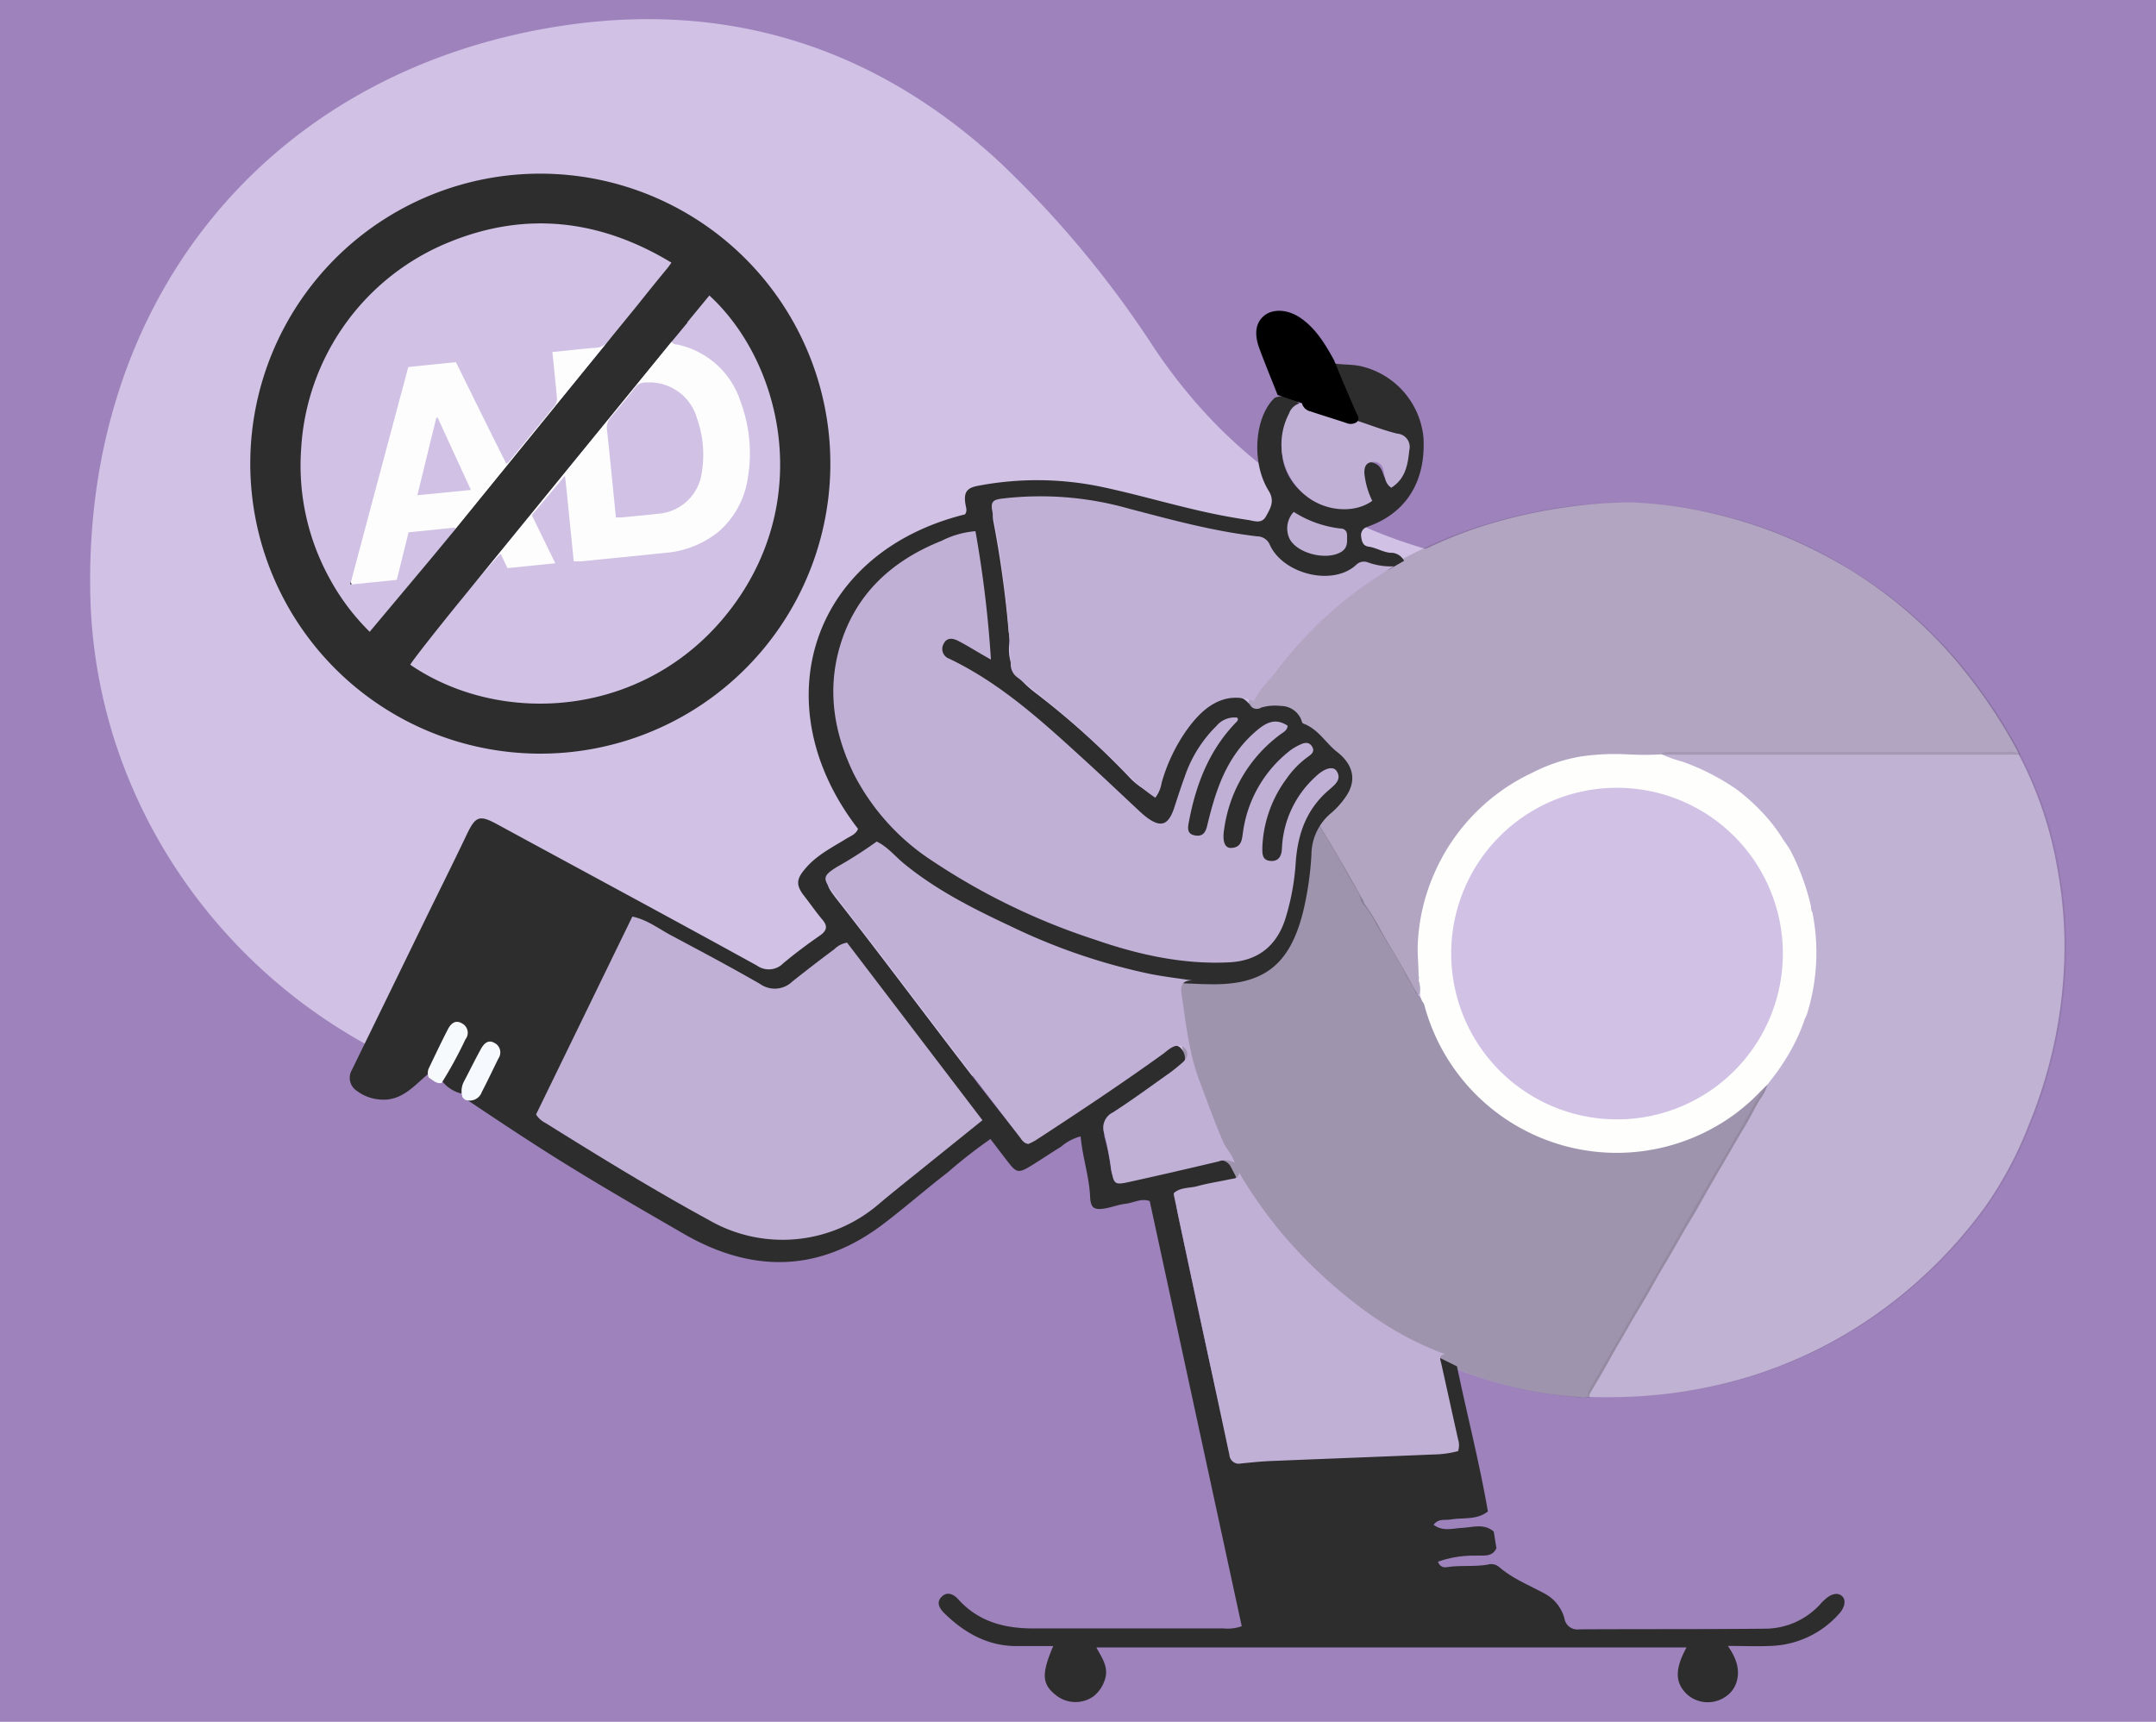
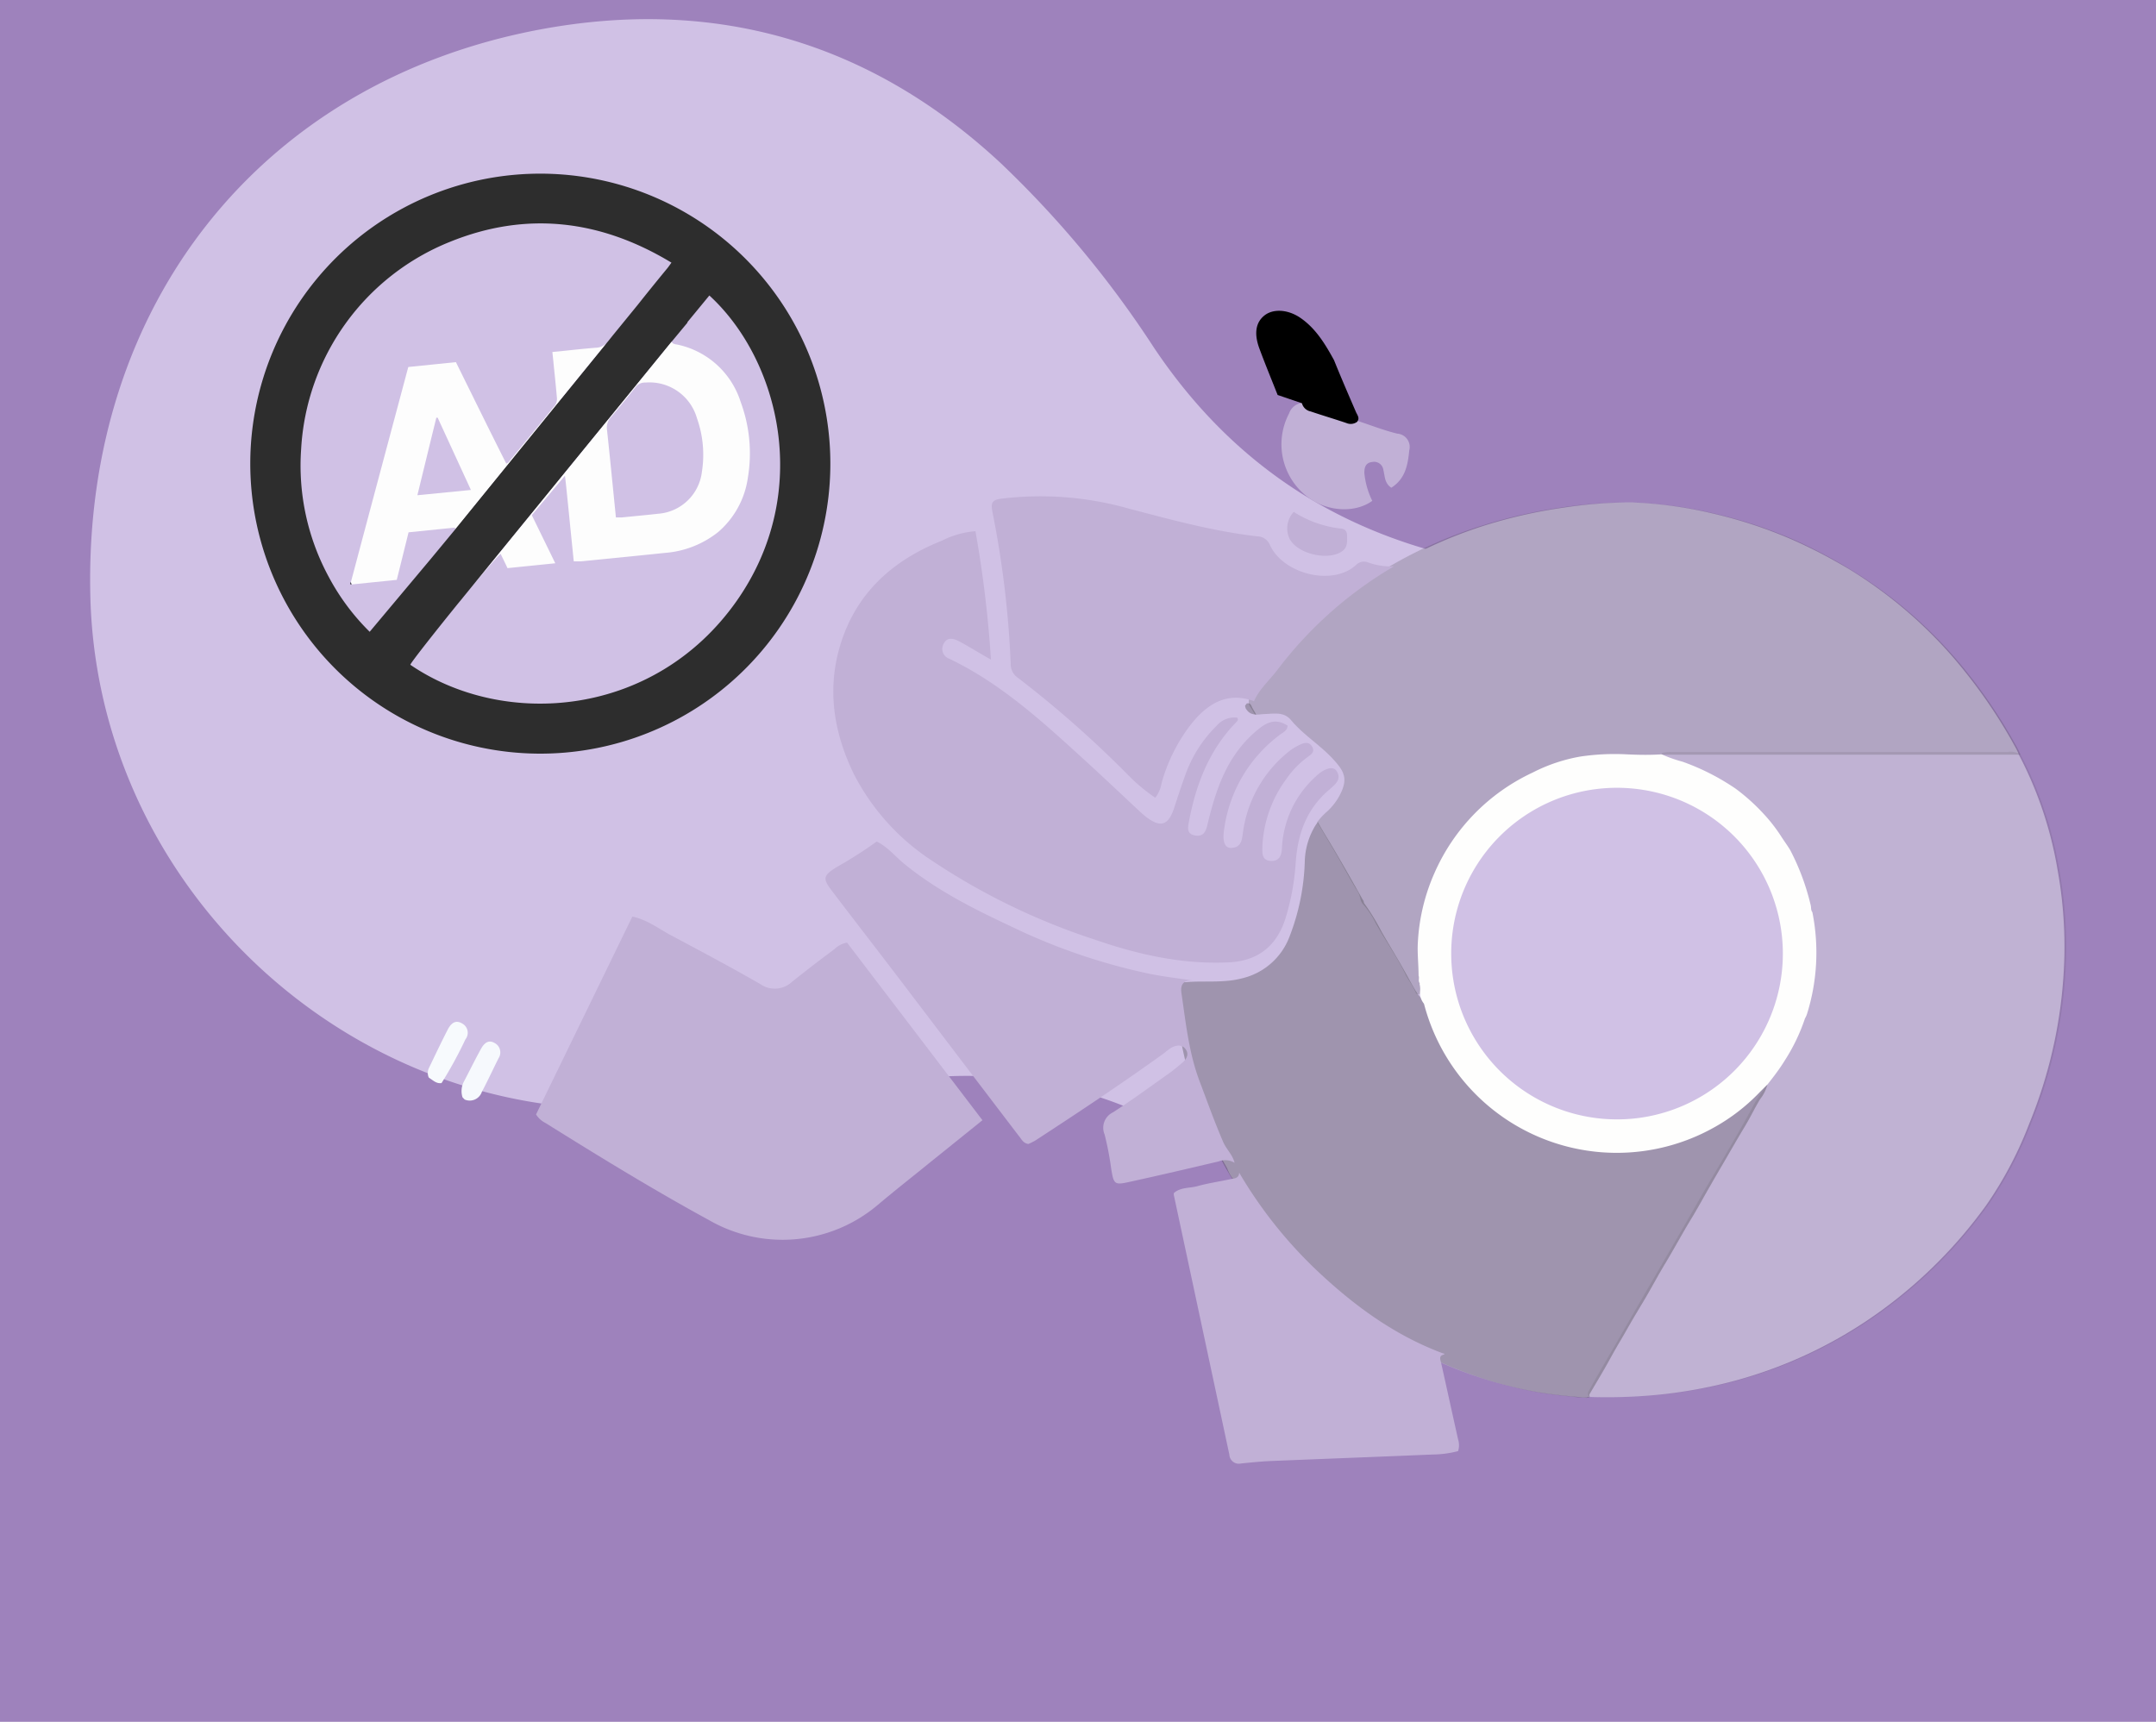
<svg xmlns="http://www.w3.org/2000/svg" id="Layer_1" data-name="Layer 1" viewBox="0 0 310.5 248">
  <defs>
    <style>.cls-1{fill:#9e82bc;}.cls-2{fill:#d0c1e5;}.cls-3,.cls-4,.cls-5,.cls-7{fill:#2d2d2d;}.cls-3{opacity:0.1;}.cls-4{opacity:0.19;}.cls-5{opacity:0.3;}.cls-6{fill:#fefefd;}.cls-8{fill:#c1b0d6;}.cls-9{fill:#f7fafd;}.cls-10{fill:#f6f9fd;}.cls-11{fill:#fdfdfd;}</style>
  </defs>
  <rect class="cls-1" x="-3.74" y="-3.5" width="317.97" height="254.99" />
  <path class="cls-2" d="M272.66,172.83c-2,6.68-7.38,10.43-13,13.45-21.7,11.76-42.81,10.08-63-3.88-5.73-4-11.08-8.49-16.65-12.7-15.46-11.67-32.33-17.1-52-13.77-13.43,2.27-27,4.11-40.82,3.8C47,158.81,13.69,125.65,13,85.35,12.21,44,37.48,11.79,77.81,4.24c25-4.66,47.36,1.67,66.25,19.2A147.82,147.82,0,0,1,166.14,50c13.16,19.71,31.8,29.72,55.05,32.12,8.27.86,16.51,2.07,24.67,3.63,4,.76,8.65,1.14,10.95,5.6-.73,4.33-4.59,5.7-7.61,7.7-8,5.32-16.53,9.91-24.27,15.64-9.22,6.81-10.1,13.63-2.53,22.27,11.4,13,24.45,23.93,40.92,30.18C266.72,168.45,270.67,169.12,272.66,172.83Z" />
  <path class="cls-2" d="M290.75,108.7a55.41,55.41,0,0,1,5.56,16.51,62.25,62.25,0,0,1,1,12.19,67.83,67.83,0,0,1-5.07,24.46,55.24,55.24,0,0,1-6.2,11.75,67.49,67.49,0,0,1-14.53,14.74,64.32,64.32,0,0,1-24.35,11.19,68.66,68.66,0,0,1-8.32,1.35,75.8,75.8,0,0,1-10.11.31c-.57-.39-.18-.8,0-1.15,1.32-2.38,2.71-4.72,4.07-7.08q2.92-5.08,5.87-10.15c1.81-3.12,3.63-6.24,5.42-9.38,2.69-4.73,5.57-9.36,8.15-14.16a13.55,13.55,0,0,1,1.13-1.8,3.48,3.48,0,0,0,.65-1.34c.74-1.26,1.73-2.34,2.53-3.54a15.17,15.17,0,0,0,2.88-5.86,1,1,0,0,1,.15-.24,15.6,15.6,0,0,0,1.15-4.16,27.78,27.78,0,0,0,.47-4.48c0-1.72-.25-3.41-.4-5.11a3.35,3.35,0,0,0-.39-1c-.49-1.83-1-3.64-1.58-5.45a24.87,24.87,0,0,0-4.43-7.62,24.38,24.38,0,0,0-9-7.07,38.53,38.53,0,0,0-5.2-2,3,3,0,0,1-1-.43c-.33-.25-.39-.51,0-.75a4.46,4.46,0,0,1,1.41-.11H289A2.59,2.59,0,0,1,290.75,108.7Z" />
  <path class="cls-2" d="M290.75,108.7h-51l-.69,0,0,0,0,0h0c-.28.34-.69.28-1.07.29l-1.54,0h-1.07c-1.29,0-2.59,0-3.88,0h-.11a24.76,24.76,0,0,0-12.78,3.69c-.3.18-.6.35-.89.54l-.09.06a27.86,27.86,0,0,0-11.38,13.79,26.81,26.81,0,0,0-1.84,8.55c-.07,1.6.1,3.18.06,4.77a2.71,2.71,0,0,0,.08,1.06,1.23,1.23,0,0,1,0,.27,6.48,6.48,0,0,0-.08,1,.59.59,0,0,1-.05.19.39.39,0,0,1-.08.14l-.08.1-.21,0a.36.36,0,0,1-.35-.23c-.4-1-1.09-1.82-1.56-2.78-.65-1.35-1.45-2.63-2.23-3.91-.67-1.11-1.36-2.21-2-3.34a11.31,11.31,0,0,0-1.87-2.78,1.66,1.66,0,0,1-.3-.61,4,4,0,0,0-.7-1.6c-1.09-1.82-2.07-3.7-3.15-5.52-.69-1.15-1.37-2.3-2-3.46a.35.35,0,0,1,.05-.08c.11-.17.22-.34.35-.51l0-.07a10,10,0,0,1,1.29-1.41,8.55,8.55,0,0,0,2.07-2.71c1-2.08.56-3.12-1-4.83-1.89-2.1-4.34-3.55-6.15-5.72-1-1.22-2.42-.93-3.75-.87-.45,0-.91.1-1.34.08h-.11a1.78,1.78,0,0,1-.75-.2l-.18-.12c-.17-.31-.35-.6-.54-.9l0,0a.05.05,0,0,1,0,0h0a1,1,0,0,0,.08-.11l.15-.21a.63.63,0,0,1,.4,0,1.58,1.58,0,0,1,.12-.9,34.25,34.25,0,0,1,3.35-4.67,60.55,60.55,0,0,1,8.27-8.29,64.44,64.44,0,0,1,8.88-6.11h0l.25-.14a64.73,64.73,0,0,1,12.93-5.6A71.92,71.92,0,0,1,225.3,73.1a64.42,64.42,0,0,1,8.76-.73l1.11,0A60.34,60.34,0,0,1,246.83,74a65.6,65.6,0,0,1,11.44,3.8c.81.36,1.61.73,2.4,1.12,1.9.92,3.74,1.94,5.54,3A64,64,0,0,1,283,96.75a74.62,74.62,0,0,1,7.4,11.15l.21.45Z" />
  <path class="cls-2" d="M254.3,156.21a.76.76,0,0,1,0,.16,3.33,3.33,0,0,1-.45,1.06c-.19.31-.4.6-.58.9-.76,1.26-1.39,2.59-2.15,3.85-1.05,1.74-2.06,3.5-3.08,5.26-.64,1.08-1.27,2.18-1.89,3.27-1,1.73-2,3.49-3,5.2-1.2,2-2.28,4-3.48,6-1,1.64-1.89,3.33-2.87,5-.85,1.45-1.74,2.88-2.56,4.34s-1.67,2.83-2.46,4.28c-1,1.76-2,3.47-3,5.19a.38.38,0,0,0,0,.47c-.09,0-.19.08-.28.1l0,0-.17,0c-2.3-.17-4.59-.39-6.86-.78a60.59,60.59,0,0,1-11.92-3.4c-.79-.32-1.59-.65-2.38-1A65,65,0,0,1,190,185a69,69,0,0,1-7.67-8.1,71.72,71.72,0,0,1-4.69-7,6.3,6.3,0,0,1-.91-1.62,60.34,60.34,0,0,1-7.63-23.87,3,3,0,0,1,.43-2.32,2.09,2.09,0,0,1,1.63-.62c2.73-.24,5.49.16,8.22-.56a9.67,9.67,0,0,0,6.82-6,32.36,32.36,0,0,0,2.2-10.82,10.34,10.34,0,0,1,1.45-5.06.35.35,0,0,1,.05-.08c.42.73.86,1.46,1.29,2.18,1.67,2.77,3.26,5.59,4.85,8.41a.94.94,0,0,1,.19.51,33.34,33.34,0,0,1,2.53,4.11c1,1.76,2.07,3.48,3.06,5.25.61,1.07,1.18,2.15,1.81,3.22a6.9,6.9,0,0,0,.42.63,6.73,6.73,0,0,0,1,1,20.3,20.3,0,0,1,1.29,3.38,28.26,28.26,0,0,0,4.7,7.89,27.49,27.49,0,0,0,7.6,6.36h0a29.16,29.16,0,0,0,7.19,2.85,27.53,27.53,0,0,0,7.24.88A29.12,29.12,0,0,0,245,162.83a24.82,24.82,0,0,0,7.91-5.76C253.24,156.66,253.57,156.07,254.3,156.21Z" />
  <path class="cls-2" d="M254.3,156.21,253,157.47a27.57,27.57,0,0,1-6.3,4.85,28.68,28.68,0,0,1-41.89-17.7,1.19,1.19,0,0,0-.09-.15,2.43,2.43,0,0,1-.48-1.73,2.82,2.82,0,0,0-.08-1,.18.18,0,0,0,0-.16c-.22-.33,0-.71-.14-1.05,0-1.57-.19-3.13-.1-4.71a28.1,28.1,0,0,1,2.41-10.13,28.66,28.66,0,0,1,14.11-14.41,24.07,24.07,0,0,1,6.88-2.31,33.53,33.53,0,0,1,6.64-.32c1.69.08,3.38.11,5.07,0a19.55,19.55,0,0,0,3,1.06,33.19,33.19,0,0,1,7.67,3.9,27.94,27.94,0,0,1,3.88,3.47,23.44,23.44,0,0,1,2.71,3.47c.41.64.87,1.25,1.26,1.91a33.68,33.68,0,0,1,2.94,7.92c.09.34,0,.71.24,1a29.61,29.61,0,0,1-.74,14.57,3.17,3.17,0,0,1-.32.73h0a26.48,26.48,0,0,1-2.87,6C256,154,255.17,155.11,254.3,156.21Z" />
  <path class="cls-2" d="M232.64,113.47a23.88,23.88,0,1,1-23.93,23.84A23.85,23.85,0,0,1,232.64,113.47Z" />
  <path class="cls-3" d="M291,108.7a55.41,55.41,0,0,1,5.56,16.51,62.25,62.25,0,0,1,1,12.19,67.83,67.83,0,0,1-5.07,24.46,55.24,55.24,0,0,1-6.2,11.75,67.49,67.49,0,0,1-14.53,14.74,64.39,64.39,0,0,1-24.35,11.19,68.66,68.66,0,0,1-8.32,1.35,75.8,75.8,0,0,1-10.11.31c-.57-.39-.19-.8,0-1.15,1.32-2.38,2.71-4.72,4.07-7.08q2.92-5.08,5.87-10.15c1.81-3.12,3.63-6.24,5.42-9.38,2.69-4.73,5.57-9.36,8.15-14.16a13.55,13.55,0,0,1,1.13-1.8,3.48,3.48,0,0,0,.65-1.34c.74-1.26,1.73-2.34,2.53-3.54a15.17,15.17,0,0,0,2.88-5.86,1,1,0,0,1,.15-.24,15.6,15.6,0,0,0,1.15-4.16,27.78,27.78,0,0,0,.47-4.48c0-1.72-.25-3.41-.4-5.11a3.35,3.35,0,0,0-.39-1c-.49-1.83-1-3.64-1.58-5.45a24.87,24.87,0,0,0-4.43-7.62,24.38,24.38,0,0,0-9-7.07,38.53,38.53,0,0,0-5.2-2,3,3,0,0,1-1-.43c-.33-.25-.39-.51,0-.75a4.46,4.46,0,0,1,1.41-.11h48.26A2.59,2.59,0,0,1,291,108.7Z" />
  <path class="cls-4" d="M291,108.7H240.27l-1,0-.06.07a.79.79,0,0,1-.2.17.92.92,0,0,1-.39.11,4,4,0,0,1-.49,0l-2.27,0h-1.07c-1,0-2.09,0-3.14,0h-.85a25.15,25.15,0,0,0-12,3.69,27.84,27.84,0,0,0-12.36,14.39,26.81,26.81,0,0,0-1.84,8.55c-.07,1.6.1,3.18.06,4.77a2.71,2.71,0,0,0,.08,1.06,1.23,1.23,0,0,1,0,.27c-.14.43.06.93-.21,1.31h0l-.08.1-.21,0a.36.36,0,0,1-.35-.23l0,0a1.47,1.47,0,0,0-.1-.22c-.4-.88-1-1.65-1.44-2.52-.65-1.35-1.45-2.63-2.23-3.91-.68-1.11-1.37-2.21-2-3.34a11.31,11.31,0,0,0-1.87-2.78,1.66,1.66,0,0,1-.3-.61,4.17,4.17,0,0,0-.69-1.6c-1.1-1.82-2.08-3.7-3.16-5.52-.8-1.34-1.6-2.7-2.38-4l0-.07a9.49,9.49,0,0,1,1.3-1.41,8.67,8.67,0,0,0,2.06-2.71c1-2.08.56-3.12-1-4.83-1.89-2.1-4.34-3.55-6.15-5.72-1-1.22-2.42-.93-3.75-.87-.45,0-.91.1-1.34.08h-.11c-.23-.41-.48-.82-.73-1.22a1,1,0,0,1-.14-.37,1.58,1.58,0,0,1,.12-.9,35.14,35.14,0,0,1,3.35-4.67,61.12,61.12,0,0,1,8.27-8.29,64.44,64.44,0,0,1,8.88-6.11h0l.25-.14a65,65,0,0,1,12.93-5.6A72.45,72.45,0,0,1,224.8,73.1a64.42,64.42,0,0,1,8.76-.73c.62,0,1.24,0,1.85,0A60.34,60.34,0,0,1,247.07,74a65.6,65.6,0,0,1,11.44,3.8A69.69,69.69,0,0,1,266.45,82a64,64,0,0,1,16.78,14.76,74.56,74.56,0,0,1,7.39,11.15C290.76,108.16,290.87,108.43,291,108.7Z" />
  <path class="cls-5" d="M180.91,102.91h-.11a1.78,1.78,0,0,1-.75-.2l-.18-.12a2,2,0,0,1-.48-.59,2.49,2.49,0,0,1-.08-.35.05.05,0,0,1,0,0h0a1,1,0,0,0,.08-.11l.16-.21a.6.6,0,0,1,.39,0c.24.12.32.45.45.68S180.73,102.6,180.91,102.91Z" />
  <path class="cls-5" d="M254.54,156.21a5.8,5.8,0,0,1-1.06,2.12c-.77,1.26-1.39,2.59-2.15,3.85-1.05,1.74-2.06,3.5-3.08,5.26-.64,1.08-1.27,2.18-1.9,3.27-1,1.73-1.94,3.49-3,5.2-1.2,2-2.28,4-3.48,6-1,1.64-1.89,3.33-2.87,5-.85,1.45-1.74,2.88-2.56,4.34s-1.67,2.83-2.46,4.28c-.95,1.76-2,3.47-3,5.19a.38.38,0,0,0,0,.47,1.41,1.41,0,0,1-.51.15l-.51-.05c-.63,0-1.26-.1-1.89-.16-1.49-.14-3-.32-4.45-.57a60.36,60.36,0,0,1-12.11-3.48c-.73-.29-1.46-.6-2.19-.92A64.78,64.78,0,0,1,190.2,185a73.83,73.83,0,0,1-13-15.63,44.76,44.76,0,0,1-3.47-7.09,67.31,67.31,0,0,1-3.5-11.62,68.72,68.72,0,0,1-1.19-8.57,2.11,2.11,0,0,1,1.63-.62c2.73-.24,5.49.16,8.22-.56a9.67,9.67,0,0,0,6.82-6,32.36,32.36,0,0,0,2.2-10.82,10.44,10.44,0,0,1,1.45-5.06.35.35,0,0,1,.05-.08c.11-.17.22-.34.35-.51l0-.07c.53.93,1.08,1.85,1.63,2.76,1.67,2.77,3.26,5.59,4.84,8.41a.88.88,0,0,1,.2.51,32.09,32.09,0,0,1,2.52,4.11c1,1.76,2.08,3.48,3.07,5.25.61,1.07,1.18,2.15,1.81,3.22a1.63,1.63,0,0,0,.11.17,5.27,5.27,0,0,0,.31.46,3.83,3.83,0,0,0,.36.44h0a6.67,6.67,0,0,0,.59.6,19.5,19.5,0,0,1,1.3,3.38,28.26,28.26,0,0,0,4.7,7.89,27.7,27.7,0,0,0,14.8,9.22,27.3,27.3,0,0,0,6.5.88,29,29,0,0,0,12.69-2.84,24.94,24.94,0,0,0,7.91-5.76,4.44,4.44,0,0,1,.67-.7,1,1,0,0,1,.49-.18A1.42,1.42,0,0,1,254.54,156.21Z" />
  <path class="cls-6" d="M254.54,156.21c-.42.42-.85.83-1.26,1.26a27.79,27.79,0,0,1-6.3,4.85,28.68,28.68,0,0,1-41.89-17.7,1.19,1.19,0,0,0-.09-.15,2.43,2.43,0,0,1-.48-1.73,2.82,2.82,0,0,0-.08-1,.18.18,0,0,0,0-.16c-.22-.33,0-.71-.14-1.05,0-1.57-.19-3.13-.11-4.71a28.32,28.32,0,0,1,2.42-10.13,28.66,28.66,0,0,1,14.11-14.41,24.07,24.07,0,0,1,6.88-2.31,33.53,33.53,0,0,1,6.64-.32c1.69.08,3.38.11,5.07,0a19.55,19.55,0,0,0,3,1.06,33.19,33.19,0,0,1,7.67,3.9,28.52,28.52,0,0,1,3.88,3.47,23.44,23.44,0,0,1,2.71,3.47c.41.64.87,1.25,1.26,1.91a33.68,33.68,0,0,1,2.94,7.92c.09.34,0,.71.24,1a29.61,29.61,0,0,1-.74,14.57,3.17,3.17,0,0,1-.32.73h0a26.91,26.91,0,0,1-2.87,6C256.27,154,255.41,155.11,254.54,156.21Z" />
  <path class="cls-2" d="M232.89,113.47A23.88,23.88,0,1,1,209,137.31,23.85,23.85,0,0,1,232.89,113.47Z" />
-   <path class="cls-7" d="M202.21,80.78,200.08,82a6.22,6.22,0,0,1-3.55.23,2.17,2.17,0,0,0-1.91.38c-3.71,2.61-10.15,1.19-12.73-2.79a3.23,3.23,0,0,0-2.44-1.59c-6.77-.85-13.3-2.8-19.91-4.38a39.34,39.34,0,0,0-14.82-1c-1.55.22-1.91.82-1.66,2.23a154,154,0,0,1,2.21,16,5.53,5.53,0,0,1,.14,1.2c-.57,3.53,1.22,5.65,3.91,7.67a115.91,115.91,0,0,1,13.2,11.87,10,10,0,0,0,2.64,2.08c1-.55,1-1.51,1.27-2.29a24.53,24.53,0,0,1,4.25-7.75,9.73,9.73,0,0,1,5.15-3.39c1.45-.34,3-.44,4.08.94a1.2,1.2,0,0,0,1.72.51,6.91,6.91,0,0,1,2.79-.24,3.19,3.19,0,0,1,2.91,1.82c.13.24.17.65.34.71,2.16.77,3.24,2.8,4.9,4.1,2.17,1.69,2.89,3.89,1.38,6.24a11.84,11.84,0,0,1-2.4,2.69,7.82,7.82,0,0,0-2.68,5.86,46.12,46.12,0,0,1-1.23,8.34c-1.93,7.61-5.73,10.52-13.56,10.32-1,0-2-.07-3-.1-15.85-.68-29.29-7.59-41.94-16.4-3.59-2.5-3.45-2.71-7.25-.42-3.38,2-3.43,2.08-1,5.17,8.09,10.32,15.83,20.92,24,31.22,2.58,3.28,2.51,3.19,6.14,1,5.3-3.21,10.27-6.91,15.35-10.44a7.88,7.88,0,0,1,1.54-.95c.79-.31,1.65-.49,2.23.25a2.06,2.06,0,0,1,.07,2.62,8,8,0,0,1-1.94,1.74c-2.56,1.86-5.08,3.78-7.77,5.45a2.61,2.61,0,0,0-1.35,3.21,30.88,30.88,0,0,1,.81,4.16c.19,1.59,1,2,2.48,1.66,3.95-.86,7.85-1.91,11.81-2.67,1.07-.21,2.16-.44,2.93.67l.72,1.38c.59,1.39-.66,1.4-1.33,1.62-1.6.51-3.27.79-4.91,1.14-2.33.5-2.45.67-2,3,2,9.46,4,18.95,6.17,28.39.4,1.77.69,3.57,1.11,5.34.27,1.16.82,1.79,2.07,1.69,6.43-.54,12.89-.42,19.32-1,2.15-.2,4.3-.09,6.45-.16,3.82-.11,4.12-.44,3.28-4.08-.6-2.63-1.19-5.25-1.7-7.89-.13-.67-.82-2,1-1.77l2.46,1.21c1.45,7,3.24,13.87,4.45,20.9-1.59,1.26-3.55.86-5.36,1.16-.81.13-1.75-.18-2.46.76,1.33,1,2.72.52,4.05.45,1.56-.07,3.19-.69,4.61.52l.39,2.4c-.62,1.35-1.88,1-3,1.08a15.28,15.28,0,0,0-5.42.87c.42,1.05,1.17.79,1.78.72,1.79-.19,3.59,0,5.38-.3a1.76,1.76,0,0,1,1.68.37c1.95,1.67,4.32,2.6,6.54,3.81a5.74,5.74,0,0,1,2.83,3.55,1.88,1.88,0,0,0,2.14,1.59c8.88-.05,17.77,0,26.65-.09A10.8,10.8,0,0,0,262.2,231a9.63,9.63,0,0,1,.72-.71c.7-.63,1.68-1,2.35-.41s.36,1.7-.35,2.49a13.74,13.74,0,0,1-9.93,4.7c-1.92.09-3.85,0-6.15,0,1.26,1.81,1.78,3.46,1.25,5.21a3.91,3.91,0,0,1-1.7,2.18,4.49,4.49,0,0,1-5.4-.39c-1.76-1.65-1.83-3.64-.1-6.78h-85c.76,1.42,1.77,2.76,1.28,4.46a4.93,4.93,0,0,1-1.77,2.64,4.51,4.51,0,0,1-5.42-.3c-1.92-1.56-2-3-.3-7-1.75,0-3.39,0-5,0-4.25.08-7.63-1.78-10.59-4.64-.75-.72-1.31-1.59-.51-2.43s1.74-.43,2.45.36c2.88,3.19,6.61,4.17,10.74,4.17h27.46a5.87,5.87,0,0,0,2.6-.32L165.58,173c-1.23-.46-2.35.26-3.51.39-1,.11-1.95.51-2.95.67-1.61.27-2.06-.12-2.13-1.74-.13-2.9-1.1-5.65-1.36-8.64a7,7,0,0,0-2.84,1.5c-1.49.91-2.93,1.9-4.43,2.81-1.66,1-2,.92-3.16-.59-.83-1.06-1.63-2.13-2.56-3.34a72.14,72.14,0,0,0-6.17,4.82c-3.15,2.42-6.13,5.05-9.29,7.44-9,6.84-18.67,7.23-28.82,1.33-6.92-4-13.86-8-20.6-12.32-3.51-2.25-7-4.57-10.44-6.88a2.8,2.8,0,0,1-.51-.61c2.67-1.69,3.51-4.38,4.47-7.37-1.55.05-1.84.93-2.27,1.63-1.05,1.71-1.59,3.65-2.52,5.42a5,5,0,0,1-3-2.06c0-2.08,1.57-3.49,2.28-5.27.33-.83,1-1.62.13-2.82-2.26,2.12-2.73,5-4.24,7.32-2.1,1.74-3.88,4.05-7.13,3.66a6.25,6.25,0,0,1-3.14-1.23,2.24,2.24,0,0,1-.72-3q5.18-10.6,10.35-21.22c2.06-4.23,4.17-8.43,6.19-12.68,1.28-2.68,1.83-2.89,4.42-1.48,12.47,6.78,25,13.51,37.39,20.34a2.92,2.92,0,0,0,3.79-.34c1.7-1.42,3.48-2.75,5.29-4,1-.71,1.13-1.35.32-2.3s-1.71-2.24-2.58-3.36c-1.21-1.54-1.19-2.41.08-3.9,1.65-2,3.88-3.09,6-4.4.62-.38,1.36-.62,1.65-1.4-13.79-17.82-6.89-39.76,15.4-45.29.38-.5.14-1,.06-1.54-.24-1.58.17-2.26,1.73-2.56a45.27,45.27,0,0,1,18,.16c6.25,1.33,12.34,3.27,18.64,4.36.79.14,1.59.27,2.39.39s1.91.6,2.52-.51,1.34-2.19.4-3.7c-2.57-4.14-2-10.71.87-13.39a3.14,3.14,0,0,1,3.76,1.12,7.94,7.94,0,0,0-2.67,7.2c.47,4.56,5.28,8.28,9.6,7.42,1.35-.27,1.9-.82,1.35-2.2a5,5,0,0,1-.38-2.17,2,2,0,0,1,1.41-2A1.91,1.91,0,0,1,199,67.75c.27.52.28,1.2,1,1.55,1.46-1.17,1.58-2.79,1.4-4.48-.11-1-1-1.1-1.77-1.4-1.66-.67-3.58-.73-4.92-2.13-.87-2.3-1.85-4.55-2.76-6.83-.28-.69-.9-1.38-.25-2.2,1.51.35,3.07.14,4.59.56A11.69,11.69,0,0,1,205,63c.36,6.05-2.25,10.53-7.33,12.59l-.75.3a1.22,1.22,0,0,0-.89,1.39c.09.71.25,1.35,1.09,1.46,1.07.15,2,.77,3.09.88A2.12,2.12,0,0,1,202.21,80.78Z" />
  <path class="cls-8" d="M180.6,101c-4.4-1.64-7.44,1-9.69,4.15a24.86,24.86,0,0,0-3.62,7.62,4.65,4.65,0,0,1-.91,2.13,25.27,25.27,0,0,1-3.65-3A154.16,154.16,0,0,0,146.56,97.6a2.32,2.32,0,0,1-1-2,140.87,140.87,0,0,0-2.65-21.95c-.23-1.27,0-1.65,1.29-1.82a46.56,46.56,0,0,1,18.34,1.42c6.1,1.6,12.2,3.27,18.5,4a2,2,0,0,1,1.85,1.25c1.94,4.23,9.16,6,12.48,2.8A1.59,1.59,0,0,1,197,81a9.64,9.64,0,0,0,3.76.57,57.28,57.28,0,0,0-16.72,14.82C182.92,97.92,181.39,99.17,180.6,101Z" />
  <path class="cls-8" d="M177.8,167.48a2.64,2.64,0,0,0-2.31-.19c-4.25,1-8.51,2-12.77,2.93-2.21.5-2.32.39-2.69-1.88a43.07,43.07,0,0,0-.95-4.94,2.46,2.46,0,0,1,1.2-3.18c2.77-1.78,5.42-3.74,8.11-5.64.66-.47,1.28-1,1.89-1.52s1-1.21.47-1.94-1.41-.61-2.16-.15c-.39.25-.74.57-1.12.85-6,4.32-12.16,8.41-18.36,12.45a10.46,10.46,0,0,1-1,.5c-.78-.1-1-.72-1.4-1.18q-8.67-11.37-17.32-22.77c-3.18-4.17-6.39-8.31-9.56-12.48-1.39-1.82-1.29-2.22.65-3.44a61.42,61.42,0,0,0,5.78-3.69c1.52.74,2.54,2,3.77,3.05,4.71,3.9,10.12,6.62,15.61,9.19a87,87,0,0,0,20,6.83c2,.4,4.1.64,6.14.95-1.3-.08-1.82.53-1.63,1.82.63,4.29,1.07,8.62,2.62,12.71,1.09,2.88,2.12,5.78,3.34,8.61C176.56,165.49,177.51,166.29,177.8,167.48Z" />
  <path class="cls-8" d="M208,195.1c-.84.15-.57.69-.45,1.22.82,3.67,1.62,7.34,2.44,11a2.78,2.78,0,0,1,0,1.69,14.91,14.91,0,0,1-3.68.49c-7.78.33-15.57.62-23.36.94-1.4.06-2.8.21-4.21.35a1.37,1.37,0,0,1-1.69-1.26q-4-18.72-8-37.41a1.59,1.59,0,0,1,0-.27c.94-.86,2.24-.69,3.38-1,1.55-.43,3.15-.66,4.72-1,.54-.12,1.29-.07,1.31-.95a64.09,64.09,0,0,0,11.58,14.46c5.26,4.91,11,9.06,17.82,11.59C208,194.94,208,195,208,195.1Z" />
  <path class="cls-8" d="M140.48,76.51A163.22,163.22,0,0,1,142.71,95c-1.81-1-3.22-1.92-4.69-2.68-.73-.38-1.64-.57-2.11.39a1.49,1.49,0,0,0,.81,2.17l.18.09c7.49,3.63,13.51,9.22,19.57,14.75,2.58,2.36,5.12,4.77,7.68,7.16.29.27.6.54.92.79,2.06,1.57,3.16,1.23,4-1.21.5-1.54,1-3.09,1.55-4.59a18.65,18.65,0,0,1,4.55-7.29,3.41,3.41,0,0,1,3-1.22c.25.33,0,.51-.16.69-3.89,4-5.8,9-6.8,14.37-.17.87-.26,1.68.83,1.9s1.56-.32,1.81-1.38c.92-3.8,2-7.55,4.37-10.76a17.18,17.18,0,0,1,3.22-3.32c1.48-1.14,2.65-1.2,4-.34-.05.79-.77,1-1.27,1.43a20.39,20.39,0,0,0-7.86,13.4c-.31,1.82.07,2.82,1,2.78,1.59-.06,1.55-1.33,1.73-2.48a18,18,0,0,1,6.77-11.56,8.06,8.06,0,0,1,1.39-.82c.64-.31,1.32-.48,1.77.28s-.18,1.14-.64,1.48a13.16,13.16,0,0,0-3.07,3.16A17.69,17.69,0,0,0,181.8,122c0,.89-.09,1.89,1.15,2s1.63-.75,1.67-1.83a14.82,14.82,0,0,1,4.85-10.31c1.22-1.18,2.48-1.57,3-.84.83,1.24-.23,2-1,2.69-3.26,2.75-4.56,6.29-4.86,10.46a34.68,34.68,0,0,1-1.48,8.11c-1.26,4-4,6.13-8.12,6.33-6.7.33-13.1-1.11-19.36-3.28A95.3,95.3,0,0,1,134.27,124,32.79,32.79,0,0,1,123,111.55c-2.86-5.85-3.92-12-2.06-18.39,2.21-7.58,7.49-12.41,14.68-15.27A13,13,0,0,1,140.48,76.51Z" />
  <path class="cls-8" d="M141.49,161.35l-7.65,6.16c-2.46,2-4.94,3.94-7.38,6a21.22,21.22,0,0,1-24.33,2.24c-8-4.36-15.82-9.16-23.57-14a3.41,3.41,0,0,1-1.36-1.23c4.58-9.4,9.21-18.93,13.87-28.5,2.15.45,3.75,1.73,5.5,2.66,4.33,2.31,8.67,4.61,12.92,7.06a3.63,3.63,0,0,0,4.6-.35c2-1.59,4-3.14,6.07-4.67a3.41,3.41,0,0,1,1.83-.95Z" />
  <path class="cls-8" d="M187.78,58l7.93,2.69c1.84.6,3.65,1.32,5.53,1.77a1.92,1.92,0,0,1,1.72,2.4c-.21,2.11-.56,4.1-2.59,5.39-1-.67-.91-1.68-1.14-2.54a1.34,1.34,0,0,0-1.59-1.17c-1,.1-1.16.83-1.15,1.6a11.62,11.62,0,0,0,1.14,4c-2.55,1.84-6.63,1.54-9.39-.62a9.52,9.52,0,0,1-2.6-11.95A2.31,2.31,0,0,1,187.78,58Z" />
  <path class="cls-8" d="M186.32,73.73A15.86,15.86,0,0,0,193,76.12c.56,0,1,.29,1,1,0,.87.13,1.73-.78,2.33-2.06,1.35-6.43.31-7.52-1.89A3.48,3.48,0,0,1,186.32,73.73Z" />
  <path class="cls-9" d="M61.76,155.22a1.62,1.62,0,0,1,0-1.36c.9-1.87,1.78-3.74,2.73-5.58.42-.81,1.07-1.48,2.09-.85a1.51,1.51,0,0,1,.45,2.27A59.17,59.17,0,0,1,63.59,156C62.82,156.12,62.33,155.56,61.76,155.22Z" />
  <path class="cls-10" d="M66.61,158.05a2.94,2.94,0,0,1,.23-2.32c.81-1.54,1.57-3.1,2.41-4.62.4-.73,1-1.42,1.93-.91a1.53,1.53,0,0,1,.61,2.24c-.8,1.61-1.56,3.24-2.4,4.84a1.84,1.84,0,0,1-2.47,1.09Z" />
  <path d="M50.53,83.81l-.09.34.22,0ZM88.18,48.37l3.63-4.45ZM50.53,83.81l-.09.34.22,0Z" />
  <path class="cls-7" d="M73.74,25.21a41.77,41.77,0,1,0,45.71,38.22A41.79,41.79,0,0,0,73.74,25.21ZM47.37,83.14a33.68,33.68,0,0,1-4-18.47A34.22,34.22,0,0,1,64.81,34.83c11-4.46,21.69-3.18,31.89,3-.25.34-.4.57-.58.79-1.35,1.64-2.69,3.29-4,4.94l-.27.34-3.63,4.45-.67.84-.08.09h0L65.63,76.09l.06,0L62,80.55,53.24,91A32.55,32.55,0,0,1,47.37,83.14Zm58.72,3.42c-11.83,16.82-33.49,18.42-47,9.19.12-.37,3.6-4.78,6.94-8.9l.48-.58.28-.35.28-.34L96.71,49.24h0L99,46.48,99,46.4l3.16-3.84C112.23,51.8,117.08,70.91,106.09,86.56Z" />
  <path class="cls-11" d="M85.91,50.08c-1.74.13-3.47.33-5.21.51l-1.15.11.12,1.14c.18,1.83.38,3.66.54,5.5a1.7,1.7,0,0,1-.25,1c-2.23,2.77-4.5,5.52-6.75,8.27a2.39,2.39,0,0,1-.29.18C70.5,62,68.09,57.08,65.66,52.16l-6.86.7c-2.74,10.25-5.49,20.52-8.27,31l.13.32,6.48-.66c.57-2.27,1.13-4.54,1.7-6.85L65.46,76l.17.14L87.42,49.31A2.09,2.09,0,0,1,85.91,50.08ZM60.11,71.33c.92-3.77,1.82-7.47,2.73-11.17l.19,0,4.79,10.41Z" />
  <path class="cls-11" d="M106.66,57.87a12.19,12.19,0,0,0-9.22-8.26c-.15,0-.31-.07-.46-.12s-.08-.08-.27-.25L67.09,85.58c2.32-2.83,4.38-5.28,5-5.82.34.7.67,1.36,1,2.07l6.88-.7c-1.16-2.39-2.28-4.67-3.38-6.93l4.77-5.68c.17,1.31.29,2.67.43,4s.27,2.72.41,4.08l.43,4.25c.42,0,.76,0,1.09,0,4-.4,8-.79,12-1.21a14,14,0,0,0,7.7-3,12.65,12.65,0,0,0,4.29-7.86A21.29,21.29,0,0,0,106.66,57.87ZM101.08,68a6.86,6.86,0,0,1-6.33,6c-1.74.2-3.48.35-5.22.53-.22,0-.44,0-.83,0l-.11-1.12c-.39-3.86-.76-7.72-1.18-11.57A2.2,2.2,0,0,1,88,60.07q1.78-2.1,3.5-4.28a1.71,1.71,0,0,1,1.46-.69,7.11,7.11,0,0,1,7.41,5.13A15.76,15.76,0,0,1,101.08,68Z" />
  <path d="M192.12,51.87c1,2.48,2.09,5,3.15,7.45.2.47.62.91.16,1.45a1.56,1.56,0,0,1-1.53.16c-1.71-.58-3.44-1.09-5.15-1.67a1.62,1.62,0,0,1-1.25-1.18L184,56.89c-.88-2.23-1.79-4.43-2.62-6.67s-.5-3.82.73-4.79,3.29-.88,5.06.28C189.45,47.23,190.83,49.52,192.12,51.87Z" />
</svg>